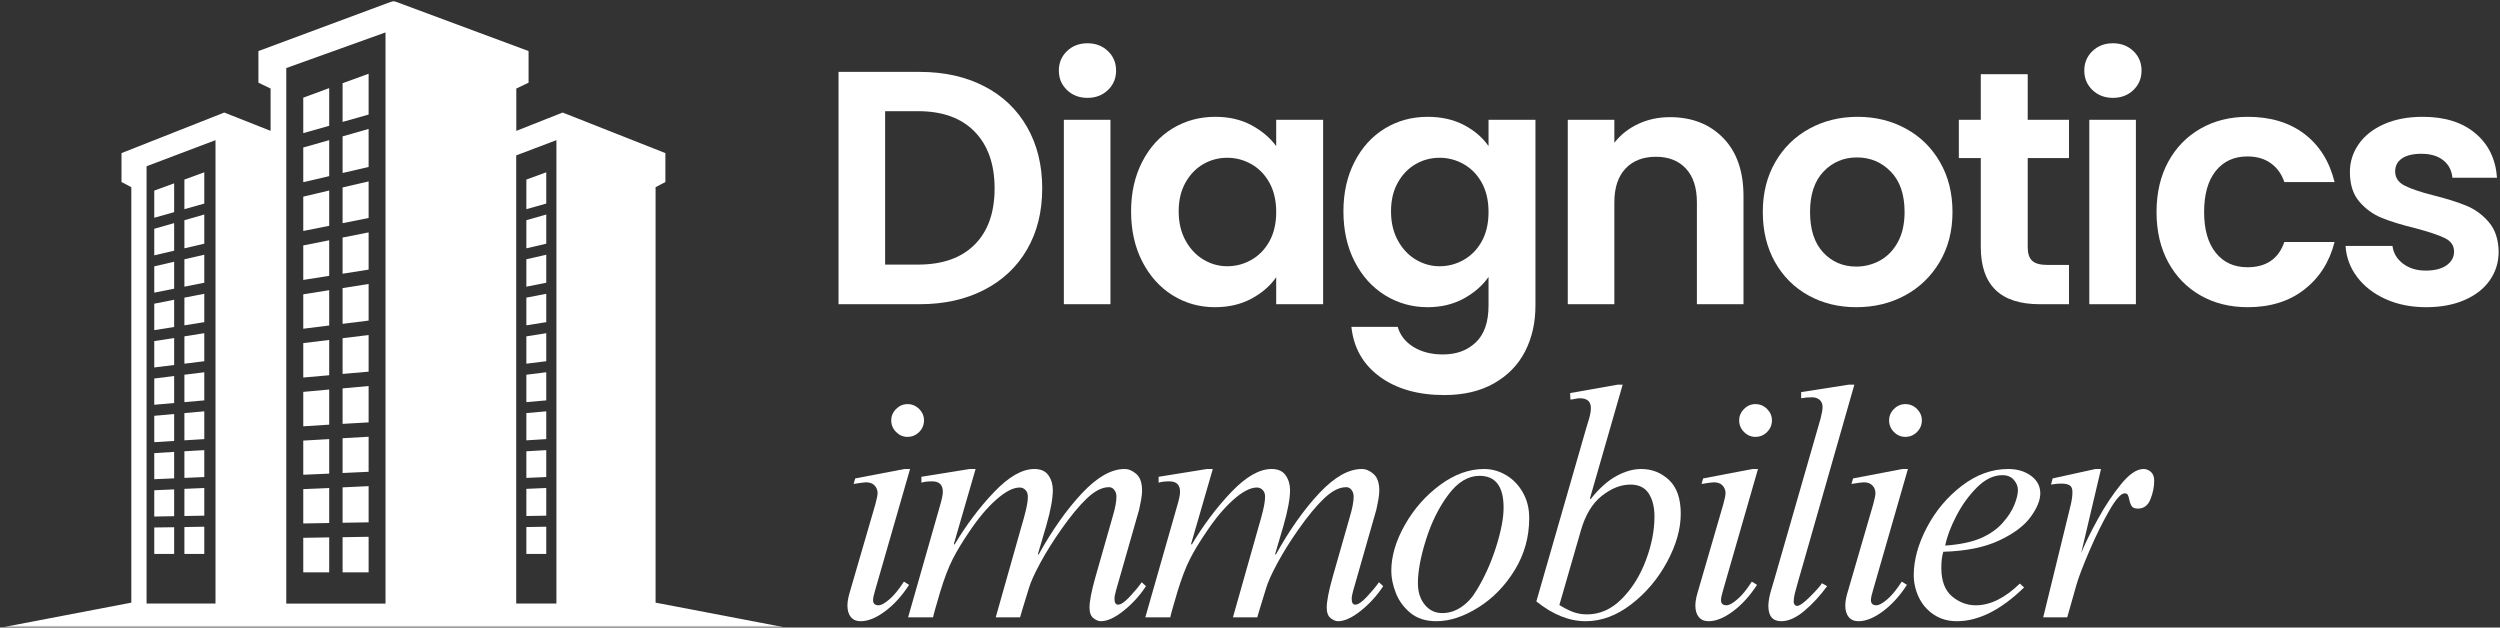
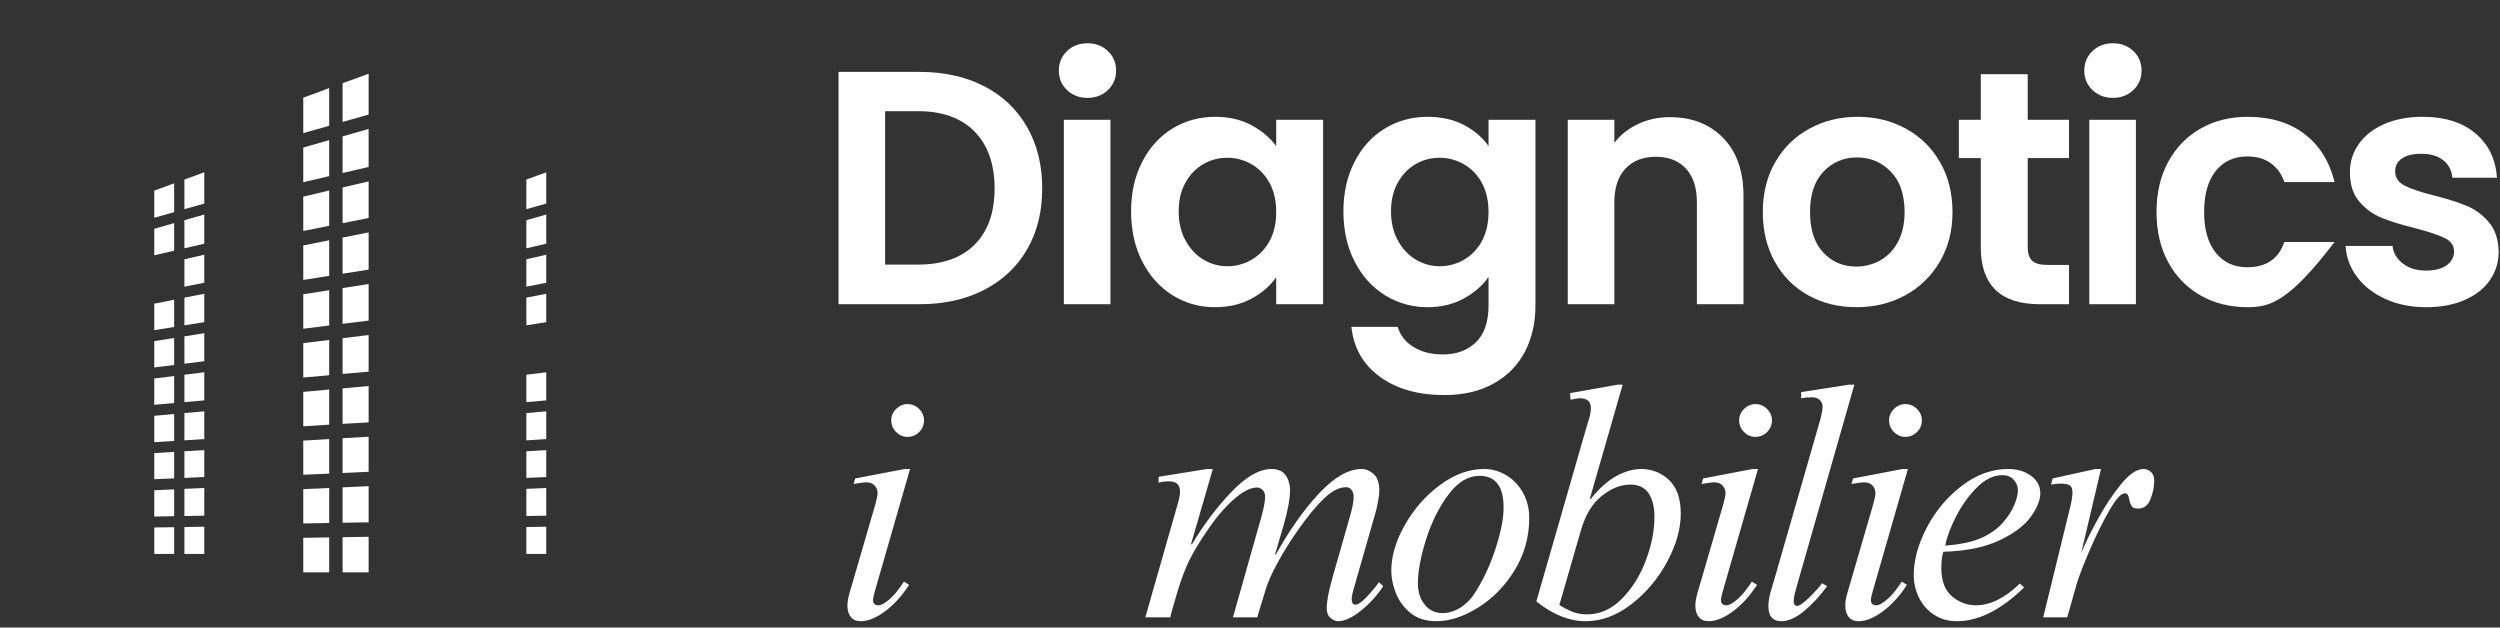
<svg xmlns="http://www.w3.org/2000/svg" width="1725" height="433" viewBox="0 0 1725 433" fill="none">
  <rect x="0" y="0" width="1725" height="433" fill="#333333" stroke="none" />
  <path d="M634.607 49.607C651.451 49.607 666.263 52.899 679.044 59.482C691.836 66.066 701.711 75.451 708.669 87.628C715.638 99.795 719.128 113.915 719.128 129.982C719.128 146.055 715.638 160.102 708.669 172.128C701.711 184.144 691.836 193.441 679.044 200.024C666.263 206.607 651.451 209.899 634.607 209.899H578.586V49.607H634.607ZM633.461 182.566C650.305 182.566 663.32 177.977 672.503 168.795C681.68 159.618 686.273 146.68 686.273 129.982C686.273 113.29 681.68 100.243 672.503 90.837C663.32 81.42 650.305 76.712 633.461 76.712H610.732V182.566H633.461Z" fill="white" />
  <path d="M750.352 67.524C744.685 67.524 739.977 65.727 736.227 62.128C732.477 58.535 730.602 54.055 730.602 48.691C730.602 43.331 732.477 38.852 736.227 35.253C739.977 31.66 744.685 29.857 750.352 29.857C756.018 29.857 760.727 31.66 764.477 35.253C768.227 38.852 770.102 43.331 770.102 48.691C770.102 54.055 768.227 58.535 764.477 62.128C760.727 65.727 756.018 67.524 750.352 67.524ZM766.206 82.67V209.899H734.06V82.67H766.206Z" fill="white" />
  <path d="M780.449 145.837C780.449 132.977 783.012 121.576 788.137 111.628C793.262 101.67 800.225 94.014 809.033 88.649C817.835 83.29 827.678 80.607 838.553 80.607C848.038 80.607 856.335 82.524 863.449 86.357C870.574 90.18 876.283 94.998 880.574 100.816V82.67H912.949V209.899H880.574V191.295C876.434 197.269 870.725 202.206 863.449 206.107C856.184 210.008 847.809 211.962 838.324 211.962C827.6 211.962 817.835 209.212 809.033 203.712C800.225 198.201 793.262 190.43 788.137 180.399C783.012 170.373 780.449 158.852 780.449 145.837ZM880.574 146.295C880.574 138.477 879.038 131.774 875.97 126.191C872.913 120.607 868.783 116.326 863.574 113.337C858.366 110.352 852.772 108.857 846.803 108.857C840.845 108.857 835.335 110.316 830.283 113.232C825.225 116.139 821.126 120.378 817.991 125.962C814.85 131.545 813.283 138.17 813.283 145.837C813.283 153.493 814.85 160.186 817.991 165.92C821.126 171.66 825.262 176.061 830.387 179.128C835.522 182.186 840.996 183.712 846.803 183.712C852.772 183.712 858.366 182.222 863.574 179.232C868.783 176.248 872.913 171.962 875.97 166.378C879.038 160.795 880.574 154.102 880.574 146.295Z" fill="white" />
  <path d="M985.069 80.607C994.553 80.607 1002.89 82.482 1010.09 86.232C1017.28 89.982 1022.95 94.847 1027.09 100.816V82.67H1059.46V210.816C1059.46 222.607 1057.09 233.133 1052.34 242.399C1047.6 251.66 1040.49 259.008 1030.99 264.441C1021.5 269.868 1010.02 272.587 996.548 272.587C978.475 272.587 963.663 268.378 952.111 259.962C940.553 251.545 934.007 240.066 932.465 225.524H964.402C966.079 231.326 969.715 235.951 975.298 239.399C980.882 242.842 987.658 244.566 995.632 244.566C1004.96 244.566 1012.54 241.774 1018.36 236.191C1024.18 230.607 1027.09 222.149 1027.09 210.816V191.066C1022.95 197.04 1017.24 202.019 1009.96 206.003C1002.7 209.972 994.402 211.962 985.069 211.962C974.345 211.962 964.538 209.212 955.652 203.712C946.777 198.201 939.777 190.43 934.652 180.399C929.527 170.373 926.965 158.852 926.965 145.837C926.965 132.977 929.527 121.576 934.652 111.628C939.777 101.67 946.741 94.014 955.548 88.649C964.35 83.29 974.194 80.607 985.069 80.607ZM1027.09 146.295C1027.09 138.477 1025.55 131.774 1022.49 126.191C1019.43 120.607 1015.3 116.326 1010.09 113.337C1004.88 110.352 999.288 108.857 993.319 108.857C987.361 108.857 981.85 110.316 976.798 113.232C971.741 116.139 967.642 120.378 964.507 125.962C961.366 131.545 959.798 138.17 959.798 145.837C959.798 153.493 961.366 160.186 964.507 165.92C967.642 171.66 971.777 176.061 976.902 179.128C982.038 182.186 987.512 183.712 993.319 183.712C999.288 183.712 1004.88 182.222 1010.09 179.232C1015.3 176.248 1019.43 171.962 1022.49 166.378C1025.55 160.795 1027.09 154.102 1027.09 146.295Z" fill="white" />
  <path d="M1152.26 80.838C1167.41 80.838 1179.65 85.624 1188.99 95.192C1198.33 104.765 1203.01 118.124 1203.01 135.275V209.9H1170.86V139.63C1170.86 129.52 1168.33 121.749 1163.28 116.317C1158.22 110.89 1151.33 108.171 1142.61 108.171C1133.72 108.171 1126.72 110.89 1121.59 116.317C1116.47 121.749 1113.9 129.52 1113.9 139.63V209.9H1081.76V82.671H1113.9V98.525C1118.18 93.015 1123.64 88.687 1130.3 85.546C1136.97 82.411 1144.28 80.838 1152.26 80.838Z" fill="white" />
  <path d="M1280.85 211.962C1268.6 211.962 1257.57 209.248 1247.77 203.816C1237.97 198.389 1230.29 190.701 1224.7 180.753C1219.12 170.795 1216.33 159.311 1216.33 146.295C1216.33 133.285 1219.19 121.805 1224.93 111.857C1230.68 101.899 1238.53 94.206 1248.47 88.774C1258.42 83.331 1269.52 80.607 1281.77 80.607C1294.02 80.607 1305.11 83.331 1315.06 88.774C1325.02 94.206 1332.86 101.899 1338.6 111.857C1344.35 121.805 1347.22 133.285 1347.22 146.295C1347.22 159.311 1344.27 170.795 1338.37 180.753C1332.48 190.701 1324.52 198.389 1314.49 203.816C1304.46 209.248 1293.25 211.962 1280.85 211.962ZM1280.85 183.941C1286.67 183.941 1292.14 182.535 1297.27 179.712C1302.4 176.878 1306.5 172.628 1309.56 166.962C1312.63 161.295 1314.16 154.41 1314.16 146.295C1314.16 134.201 1310.98 124.899 1304.62 118.399C1298.27 111.889 1290.5 108.628 1281.31 108.628C1272.13 108.628 1264.43 111.889 1258.22 118.399C1252.03 124.899 1248.93 134.201 1248.93 146.295C1248.93 158.378 1251.95 167.68 1257.99 174.191C1264.05 180.691 1271.67 183.941 1280.85 183.941Z" fill="white" />
  <path d="M1399.12 109.088V170.63C1399.12 174.921 1400.15 178.025 1402.22 179.942C1404.29 181.848 1407.77 182.796 1412.68 182.796H1427.6V209.9H1407.39C1380.29 209.9 1366.74 196.734 1366.74 170.4V109.088H1351.6V82.671H1366.74V51.213H1399.12V82.671H1427.6V109.088H1399.12Z" fill="white" />
  <path d="M1457.91 67.524C1452.25 67.524 1447.54 65.727 1443.79 62.128C1440.04 58.535 1438.16 54.055 1438.16 48.691C1438.16 43.331 1440.04 38.852 1443.79 35.253C1447.54 31.66 1452.25 29.857 1457.91 29.857C1463.58 29.857 1468.29 31.66 1472.04 35.253C1475.79 38.852 1477.66 43.331 1477.66 48.691C1477.66 54.055 1475.79 58.535 1472.04 62.128C1468.29 65.727 1463.58 67.524 1457.91 67.524ZM1473.77 82.67V209.899H1441.62V82.67H1473.77Z" fill="white" />
-   <path d="M1488.01 146.295C1488.01 133.128 1490.68 121.607 1496.03 111.732C1501.39 101.857 1508.81 94.206 1518.3 88.774C1527.8 83.331 1538.67 80.607 1550.92 80.607C1566.68 80.607 1579.74 84.555 1590.07 92.441C1600.41 100.316 1607.35 111.378 1610.86 125.628H1576.2C1574.35 120.118 1571.24 115.79 1566.88 112.649C1562.52 109.514 1557.12 107.941 1550.7 107.941C1541.51 107.941 1534.24 111.274 1528.88 117.941C1523.52 124.597 1520.84 134.045 1520.84 146.295C1520.84 158.378 1523.52 167.753 1528.88 174.42C1534.24 181.076 1541.51 184.399 1550.7 184.399C1563.71 184.399 1572.21 178.587 1576.2 166.962H1610.86C1607.35 180.743 1600.38 191.686 1589.97 199.795C1579.55 207.91 1566.53 211.962 1550.92 211.962C1538.67 211.962 1527.8 209.248 1518.3 203.816C1508.81 198.389 1501.39 190.732 1496.03 180.857C1490.68 170.982 1488.01 159.462 1488.01 146.295Z" fill="white" />
+   <path d="M1488.01 146.295C1488.01 133.128 1490.68 121.607 1496.03 111.732C1501.39 101.857 1508.81 94.206 1518.3 88.774C1527.8 83.331 1538.67 80.607 1550.92 80.607C1566.68 80.607 1579.74 84.555 1590.07 92.441C1600.41 100.316 1607.35 111.378 1610.86 125.628H1576.2C1574.35 120.118 1571.24 115.79 1566.88 112.649C1562.52 109.514 1557.12 107.941 1550.7 107.941C1541.51 107.941 1534.24 111.274 1528.88 117.941C1523.52 124.597 1520.84 134.045 1520.84 146.295C1520.84 158.378 1523.52 167.753 1528.88 174.42C1534.24 181.076 1541.51 184.399 1550.7 184.399C1563.71 184.399 1572.21 178.587 1576.2 166.962H1610.86C1579.55 207.91 1566.53 211.962 1550.92 211.962C1538.67 211.962 1527.8 209.248 1518.3 203.816C1508.81 198.389 1501.39 190.732 1496.03 180.857C1490.68 170.982 1488.01 159.462 1488.01 146.295Z" fill="white" />
  <path d="M1674.01 211.962C1663.61 211.962 1654.27 210.087 1645.99 206.337C1637.73 202.587 1631.18 197.498 1626.37 191.066C1621.54 184.639 1618.91 177.519 1618.45 169.712H1650.82C1651.43 174.618 1653.85 178.68 1658.05 181.899C1662.26 185.107 1667.5 186.712 1673.78 186.712C1679.91 186.712 1684.69 185.493 1688.14 183.045C1691.58 180.587 1693.3 177.441 1693.3 173.607C1693.3 169.482 1691.2 166.389 1686.99 164.316C1682.78 162.248 1676.08 159.993 1666.91 157.545C1657.41 155.243 1649.64 152.868 1643.6 150.42C1637.55 147.977 1632.35 144.227 1627.97 139.17C1623.61 134.118 1621.43 127.305 1621.43 118.732C1621.43 111.691 1623.45 105.264 1627.51 99.441C1631.56 93.623 1637.39 89.034 1644.97 85.67C1652.55 82.295 1661.47 80.607 1671.72 80.607C1686.89 80.607 1698.98 84.399 1708.01 91.982C1717.04 99.555 1722.01 109.769 1722.93 122.628H1692.16C1691.7 117.587 1689.6 113.576 1685.85 110.587C1682.1 107.602 1677.08 106.107 1670.8 106.107C1664.98 106.107 1660.5 107.18 1657.37 109.316C1654.23 111.456 1652.66 114.441 1652.66 118.274C1652.66 122.555 1654.8 125.805 1659.1 128.024C1663.39 130.248 1670.04 132.503 1679.07 134.795C1688.25 137.102 1695.83 139.482 1701.8 141.941C1707.77 144.389 1712.94 148.17 1717.3 153.295C1721.66 158.42 1723.92 165.191 1724.07 173.607C1724.07 180.956 1722.04 187.54 1717.99 193.357C1713.93 199.18 1708.12 203.732 1700.53 207.024C1692.96 210.316 1684.12 211.962 1674.01 211.962Z" fill="white" />
  <path d="M106.441 382.219H120.165V363.781L106.441 363.964V382.219Z" fill="white" />
  <path d="M106.441 356.411L120.165 356.167V337.672L106.441 338.276V356.411Z" fill="white" />
  <path d="M106.441 330.661L120.165 330.057V311.802L106.441 312.651V330.661Z" fill="white" />
  <path d="M106.441 305.093L120.165 304.25V285.692L106.441 286.901V305.093Z" fill="white" />
  <path d="M106.441 279.287L120.165 278.078V259.464L106.441 261.157V279.287Z" fill="white" />
  <path d="M106.441 253.542L120.165 251.849V233.234L106.441 235.349V253.542Z" fill="white" />
  <path d="M106.441 150.244L120.165 146.38V126.494L106.441 131.51V150.244Z" fill="white" />
  <path d="M106.441 176.177L120.165 172.974V153.933L106.441 157.865V176.177Z" fill="white" />
  <path d="M127.234 144.324L140.958 140.459V118.881L127.234 123.896V144.324Z" fill="white" />
-   <path d="M106.441 201.922L120.165 199.203V180.589L106.441 183.792V201.922Z" fill="white" />
  <path d="M106.441 227.791L120.165 225.614V206.817L106.441 209.541V227.791Z" fill="white" />
  <path d="M127.234 224.468L140.958 222.291V202.708L127.234 205.369V224.468Z" fill="white" />
  <path d="M127.234 171.339L140.958 168.136V148.011L127.234 151.938V171.339Z" fill="white" />
  <path d="M127.234 197.812L140.958 195.093V175.755L127.234 178.896V197.812Z" fill="white" />
  <path d="M127.234 250.943L140.958 249.25V229.906L127.234 232.083V250.943Z" fill="white" />
  <path d="M127.234 277.474L140.958 276.265V256.864L127.234 258.557V277.474Z" fill="white" />
  <path d="M127.234 303.828L140.958 302.979V283.823L127.234 285.032V303.828Z" fill="white" />
  <path d="M127.234 329.755L140.958 329.151V310.594L127.234 311.38V329.755Z" fill="white" />
  <path d="M127.234 356.047L140.958 355.807V336.708L127.234 337.312V356.047Z" fill="white" />
  <path d="M127.234 382.219H140.958V363.422L127.234 363.661V382.219Z" fill="white" />
  <path d="M363.191 144.324L376.915 140.459V118.881L363.191 123.896V144.324Z" fill="white" />
  <path d="M363.191 224.468L376.915 222.291V202.708L363.191 205.369V224.468Z" fill="white" />
  <path d="M363.191 171.339L376.915 168.136V148.011L363.191 151.938V171.339Z" fill="white" />
  <path d="M363.191 197.812L376.915 195.093V175.755L363.191 178.896V197.812Z" fill="white" />
-   <path d="M363.191 250.943L376.915 249.25V229.906L363.191 232.083V250.943Z" fill="white" />
  <path d="M363.191 277.474L376.915 276.265V256.864L363.191 258.557V277.474Z" fill="white" />
  <path d="M363.191 303.828L376.915 302.979V283.823L363.191 285.032V303.828Z" fill="white" />
  <path d="M363.191 329.755L376.915 329.151V310.594L363.191 311.38V329.755Z" fill="white" />
  <path d="M363.191 356.047L376.915 355.807V336.708L363.191 337.312V356.047Z" fill="white" />
  <path d="M363.191 382.219H376.915V363.422L363.191 363.661V382.219Z" fill="white" />
  <path d="M209.254 394.911H227.145V370.797L209.254 371.099V394.911Z" fill="white" />
  <path d="M209.254 361.182L227.145 360.88V336.708L209.254 337.489V361.182Z" fill="white" />
  <path d="M209.254 327.578L227.145 326.792V302.979L209.254 304.006V327.578Z" fill="white" />
  <path d="M209.254 294.156L227.145 293.005V268.771L209.254 270.401V294.156Z" fill="white" />
  <path d="M209.254 260.49L227.145 258.917V234.562L209.254 236.74V260.49Z" fill="white" />
  <path d="M209.254 226.823L227.145 224.589V200.229L209.254 203.073V226.823Z" fill="white" />
  <path d="M209.254 91.859L227.145 86.787V60.797L209.254 67.385V91.859Z" fill="white" />
  <path d="M209.254 125.708L227.145 121.536V96.697L209.254 101.775V125.708Z" fill="white" />
  <path d="M236.391 84.124L254.344 79.046V50.885L236.391 57.411V84.124Z" fill="white" />
  <path d="M209.254 159.375L227.145 155.808V131.448L209.254 135.683V159.375Z" fill="white" />
  <path d="M209.254 193.161L227.145 190.318V165.781L209.254 169.349V193.161Z" fill="white" />
  <path d="M236.391 188.87L254.344 186.026V160.339L236.391 163.907V188.87Z" fill="white" />
  <path d="M236.391 119.365L254.344 115.193V88.959L236.391 94.1V119.365Z" fill="white" />
  <path d="M236.391 153.994L254.344 150.426V125.166L236.391 129.333V153.994Z" fill="white" />
  <path d="M236.391 223.442L254.344 221.203V195.942L236.391 198.781V223.442Z" fill="white" />
  <path d="M236.391 258.01L254.344 256.442V231.177L236.391 233.354V258.01Z" fill="white" />
  <path d="M236.391 292.464L254.344 291.438V266.354L236.391 267.985V292.464Z" fill="white" />
  <path d="M236.391 326.369L254.344 325.526V301.349L236.391 302.375V326.369Z" fill="white" />
  <path d="M236.391 360.703L254.344 360.401V335.438L236.391 336.281V360.703Z" fill="white" />
  <path d="M236.391 394.912H254.344V370.37L236.391 370.672V394.912Z" fill="white" />
  <mask id="mask0_726_138" style="mask-type:luminance" maskUnits="userSpaceOnUse" x="0" y="0" width="542" height="433">
    <path d="M0.809 0.6H541.809V432.6H0.809V0.6Z" fill="white" />
  </mask>
  <g mask="url(#mask0_726_138)">
-     <path d="M0.855 432.99H542.1L452.345 415.824V129.157L459.116 125.589V105.641L388.22 77.657L356.246 90.292V61.1L364.71 57.047V35.23L271.507 0.6L178.309 35.23V57.047L186.71 61.1V90.292L154.736 77.657L83.84 105.641V125.589L90.611 129.157V415.824L0.855 432.99ZM356.184 107.214L383.928 96.699V416.428H356.184V107.214ZM197.527 46.954L266.007 22.355V416.49H197.527V46.954ZM101.126 114.709L148.694 96.699V416.428H101.126V114.709Z" fill="white" />
-   </g>
+     </g>
  <path d="M626.147 278.84C629.283 278.84 631.97 279.96 634.21 282.194C636.444 284.434 637.564 287.043 637.564 290.027C637.564 293.168 636.444 295.855 634.21 298.09C631.97 300.329 629.283 301.444 626.147 301.444C623.158 301.444 620.548 300.329 618.314 298.09C616.074 295.855 614.96 293.168 614.96 290.027C614.96 287.043 616.074 284.434 618.314 282.194C620.548 279.96 623.158 278.84 626.147 278.84ZM604.21 406.007C603.012 409.897 602.418 412.585 602.418 414.069C602.418 416.46 603.678 417.652 606.21 417.652C608.001 417.652 610.501 416.277 613.71 413.527C616.928 410.767 620.257 406.694 623.689 401.319L627.272 403.548C622.34 411.163 616.814 417.246 610.689 421.798C604.574 426.35 598.98 428.632 593.897 428.632C590.908 428.632 588.632 427.663 587.064 425.736C585.507 423.793 584.73 421.173 584.73 417.882C584.73 415.496 585.173 412.73 586.064 409.59L603.98 348.027C605.022 344.293 605.543 341.684 605.543 340.194C605.543 338.251 604.866 336.538 603.522 335.048C602.189 333.548 600.173 332.798 597.48 332.798C596.439 332.798 593.605 333.173 588.98 333.923L590.105 330.111L624.126 323.611H627.939L604.21 406.007Z" fill="white" />
-   <path d="M658.618 375.777C666.827 362.058 675.962 349.933 686.035 339.402C696.118 328.876 705.337 323.61 713.702 323.61C718.171 323.61 721.415 325.069 723.431 327.985C725.441 330.892 726.452 334.287 726.452 338.173C726.452 343.996 724.957 352.126 721.973 362.569L716.16 382.277L716.598 382.735C726.15 365.569 736.15 351.423 746.598 340.298C757.056 329.173 766.837 323.61 775.952 323.61C778.785 323.61 781.504 324.772 784.118 327.09C786.728 329.397 788.035 333.235 788.035 338.61C788.035 340.267 787.811 342.36 787.368 344.902C786.921 347.433 786.473 349.668 786.014 351.61L771.681 401.756C771.389 402.662 770.868 404.459 770.118 407.152C769.368 409.834 768.993 411.84 768.993 413.173C768.993 415.871 769.816 417.215 771.473 417.215C773.4 417.215 776.046 415.423 779.41 411.84C782.77 408.256 785.566 404.897 787.806 401.756L790.723 404.444C786.54 410.86 781.421 416.501 775.368 421.36C769.327 426.204 764.066 428.631 759.598 428.631C757.957 428.631 756.243 427.923 754.452 426.506C752.66 425.09 751.764 422.668 751.764 419.235C751.764 414.902 753.103 407.959 755.785 398.402L767.66 356.756C769.452 350.787 770.348 346.084 770.348 342.652C770.348 340.86 769.858 339.334 768.889 338.069C767.915 336.793 766.686 336.152 765.202 336.152C760.421 336.152 755.306 338.767 749.848 343.985C744.4 349.209 738.546 356.298 732.285 365.256C726.603 373.329 721.749 381.09 717.723 388.548C713.691 396.006 711.082 401.829 709.889 406.006C706.15 418.105 704.139 424.751 703.848 425.944H687.056L705.181 361.902C705.931 359.517 706.79 356.34 707.764 352.381C708.733 348.423 709.223 345.183 709.223 342.652C709.223 340.709 708.66 339.183 707.535 338.069C706.421 336.944 705.118 336.381 703.618 336.381C699.145 336.381 693.77 339.147 687.493 344.673C681.228 350.188 674.957 357.647 668.681 367.048C663.9 374.063 660.098 380.376 657.264 385.985C654.431 391.584 651.598 399.006 648.764 408.256C645.624 418.855 643.978 424.751 643.827 425.944H626.598L648.535 349.131C649.879 344.662 650.556 341.381 650.556 339.298C650.556 334.522 648.087 332.131 643.16 332.131C640.171 332.131 637.707 332.433 635.764 333.027V328.985L669.139 323.61H673.16L658.16 375.34L658.618 375.777Z" fill="white" />
  <path d="M822.298 375.777C830.507 362.058 839.642 349.933 849.715 339.402C859.798 328.876 869.017 323.61 877.382 323.61C881.85 323.61 885.095 325.069 887.111 327.985C889.121 330.892 890.132 334.287 890.132 338.173C890.132 343.996 888.637 352.126 885.652 362.569L879.84 382.277L880.277 382.735C889.829 365.569 899.829 351.423 910.277 340.298C920.736 329.173 930.517 323.61 939.632 323.61C942.465 323.61 945.184 324.772 947.798 327.09C950.408 329.397 951.715 333.235 951.715 338.61C951.715 340.267 951.491 342.36 951.048 344.902C950.6 347.433 950.152 349.668 949.694 351.61L935.361 401.756C935.069 402.662 934.548 404.459 933.798 407.152C933.048 409.834 932.673 411.84 932.673 413.173C932.673 415.871 933.496 417.215 935.152 417.215C937.079 417.215 939.725 415.423 943.09 411.84C946.449 408.256 949.246 404.897 951.486 401.756L954.402 404.444C950.22 410.86 945.1 416.501 939.048 421.36C933.007 426.204 927.746 428.631 923.277 428.631C921.637 428.631 919.923 427.923 918.132 426.506C916.34 425.09 915.444 422.668 915.444 419.235C915.444 414.902 916.783 407.959 919.465 398.402L931.34 356.756C933.132 350.787 934.027 346.084 934.027 342.652C934.027 340.86 933.538 339.334 932.569 338.069C931.595 336.793 930.366 336.152 928.882 336.152C924.1 336.152 918.986 338.767 913.527 343.985C908.079 349.209 902.225 356.298 895.965 365.256C890.283 373.329 885.428 381.09 881.402 388.548C877.371 396.006 874.762 401.829 873.569 406.006C869.829 418.105 867.819 424.751 867.527 425.944H850.736L868.861 361.902C869.611 359.517 870.47 356.34 871.444 352.381C872.413 348.423 872.902 345.183 872.902 342.652C872.902 340.709 872.34 339.183 871.215 338.069C870.1 336.944 868.798 336.381 867.298 336.381C862.824 336.381 857.449 339.147 851.173 344.673C844.908 350.188 838.637 357.647 832.361 367.048C827.579 374.063 823.777 380.376 820.944 385.985C818.111 391.584 815.277 399.006 812.444 408.256C809.303 418.855 807.658 424.751 807.507 425.944H790.277L812.215 349.131C813.559 344.662 814.236 341.381 814.236 339.298C814.236 334.522 811.767 332.131 806.84 332.131C803.85 332.131 801.387 332.433 799.444 333.027V328.985L832.819 323.61H836.84L821.84 375.34L822.298 375.777Z" fill="white" />
  <path d="M1024.04 323.61C1029.41 323.61 1034.49 325.037 1039.27 327.881C1044.04 330.715 1047.88 334.709 1050.79 339.86C1053.7 345.001 1055.16 350.855 1055.16 357.423C1055.16 370.563 1051.8 382.584 1045.08 393.485C1038.37 404.376 1029.98 412.959 1019.89 419.235C1009.82 425.501 1000.23 428.631 991.121 428.631C983.798 428.631 977.829 426.725 973.204 422.923C968.579 419.121 965.215 414.527 963.121 409.152C961.038 403.777 959.996 398.704 959.996 393.923C959.996 383.772 963.126 373.173 969.392 362.131C975.668 351.079 983.767 341.897 993.684 334.59C1003.61 327.272 1013.73 323.61 1024.04 323.61ZM978.35 402.423C978.35 408.397 979.918 413.329 983.059 417.215C986.194 421.09 990.225 423.027 995.142 423.027C999.777 423.027 1004.15 421.652 1008.25 418.902C1012.36 416.142 1015.83 412.371 1018.66 407.59C1024.19 398.631 1028.7 388.668 1032.2 377.694C1035.71 366.725 1037.48 357.579 1037.48 350.256C1037.48 335.631 1031.94 328.319 1020.89 328.319C1012.99 328.319 1005.79 332.688 999.288 341.423C992.798 350.147 987.689 360.444 983.954 372.319C980.215 384.183 978.35 394.215 978.35 402.423Z" fill="white" />
  <path d="M1119.64 265.402L1097.04 343.986L1097.47 344.444C1103.29 337.126 1109.19 331.829 1115.16 328.548C1121.13 325.257 1126.88 323.611 1132.41 323.611C1139.87 323.611 1146.29 326.152 1151.66 331.236C1157.04 336.309 1159.72 344.064 1159.72 354.507C1159.72 364.965 1156.58 376.017 1150.31 387.652C1144.04 399.293 1135.83 409.038 1125.68 416.882C1115.54 424.715 1105.02 428.632 1094.12 428.632C1082.77 428.632 1071.42 424.079 1060.08 414.965L1094.56 295.173C1095.02 293.829 1095.65 291.736 1096.47 288.902C1097.29 286.069 1097.7 283.611 1097.7 281.527C1097.7 277.043 1095.16 274.798 1090.08 274.798C1089.04 274.798 1087.88 274.954 1086.6 275.257C1085.33 275.548 1084.33 275.694 1083.6 275.694L1083.37 271.215L1116.29 265.402H1119.64ZM1095.02 423.923C1103.97 423.923 1111.99 420.34 1119.08 413.173C1126.17 406.007 1131.69 397.168 1135.64 386.652C1139.6 376.126 1141.58 366.085 1141.58 356.527C1141.58 349.809 1140.23 344.434 1137.56 340.402C1134.88 336.376 1130.69 334.361 1125.02 334.361C1118.44 334.361 1111.88 336.939 1105.31 342.09C1098.73 347.246 1093.89 355.267 1090.77 366.152L1075.97 417.444C1079.27 419.527 1082.4 421.132 1085.39 422.257C1088.38 423.371 1091.58 423.923 1095.02 423.923Z" fill="white" />
  <path d="M1211.22 278.84C1214.36 278.84 1217.04 279.96 1219.28 282.194C1221.52 284.434 1222.64 287.043 1222.64 290.027C1222.64 293.168 1221.52 295.855 1219.28 298.09C1217.04 300.329 1214.36 301.444 1211.22 301.444C1208.23 301.444 1205.62 300.329 1203.39 298.09C1201.15 295.855 1200.03 293.168 1200.03 290.027C1200.03 287.043 1201.15 284.434 1203.39 282.194C1205.62 279.96 1208.23 278.84 1211.22 278.84ZM1189.28 406.007C1188.09 409.897 1187.49 412.585 1187.49 414.069C1187.49 416.46 1188.75 417.652 1191.28 417.652C1193.08 417.652 1195.58 416.277 1198.78 413.527C1202 410.767 1205.33 406.694 1208.76 401.319L1212.35 403.548C1207.41 411.163 1201.89 417.246 1195.76 421.798C1189.65 426.35 1184.05 428.632 1178.97 428.632C1175.98 428.632 1173.71 427.663 1172.14 425.736C1170.58 423.793 1169.8 421.173 1169.8 417.882C1169.8 415.496 1170.25 412.73 1171.14 409.59L1189.05 348.027C1190.1 344.293 1190.62 341.684 1190.62 340.194C1190.62 338.251 1189.94 336.538 1188.6 335.048C1187.26 333.548 1185.25 332.798 1182.55 332.798C1181.51 332.798 1178.68 333.173 1174.05 333.923L1175.18 330.111L1209.2 323.611H1213.01L1189.28 406.007Z" fill="white" />
  <path d="M1240.78 400.861C1239.73 404.444 1238.95 407.319 1238.42 409.486C1237.91 411.652 1237.65 413.48 1237.65 414.965C1237.65 416.022 1237.91 416.814 1238.42 417.34C1238.95 417.855 1239.43 418.111 1239.88 418.111C1241.67 418.111 1244.72 415.944 1249.05 411.611C1253.38 407.277 1256.07 404.215 1257.13 402.423L1260.71 404.444C1255.93 411.017 1250.7 416.689 1245.03 421.465C1239.36 426.241 1234.06 428.632 1229.13 428.632C1223.16 428.632 1220.17 425.126 1220.17 418.111C1220.17 415.277 1220.77 411.772 1221.96 407.59C1223.16 403.413 1223.97 400.647 1224.42 399.298L1256.23 288.673C1257.12 285.246 1257.57 282.564 1257.57 280.632C1257.57 278.689 1256.89 277.121 1255.55 275.923C1254.21 274.73 1252.49 274.132 1250.4 274.132C1247.57 274.132 1245.03 274.355 1242.8 274.798V270.548L1275.71 265.402H1279.51L1243.69 390.798C1242.19 396.163 1241.22 399.517 1240.78 400.861Z" fill="white" />
  <path d="M1314.67 278.84C1317.8 278.84 1320.49 279.96 1322.73 282.194C1324.96 284.434 1326.08 287.043 1326.08 290.027C1326.08 293.168 1324.96 295.855 1322.73 298.09C1320.49 300.329 1317.8 301.444 1314.67 301.444C1311.68 301.444 1309.07 300.329 1306.83 298.09C1304.59 295.855 1303.48 293.168 1303.48 290.027C1303.48 287.043 1304.59 284.434 1306.83 282.194C1309.07 279.96 1311.68 278.84 1314.67 278.84ZM1292.73 406.007C1291.53 409.897 1290.94 412.585 1290.94 414.069C1290.94 416.46 1292.2 417.652 1294.73 417.652C1296.52 417.652 1299.02 416.277 1302.23 413.527C1305.45 410.767 1308.78 406.694 1312.21 401.319L1315.79 403.548C1310.86 411.163 1305.33 417.246 1299.21 421.798C1293.09 426.35 1287.5 428.632 1282.42 428.632C1279.43 428.632 1277.15 427.663 1275.58 425.736C1274.03 423.793 1273.25 421.173 1273.25 417.882C1273.25 415.496 1273.69 412.73 1274.58 409.59L1292.5 348.027C1293.54 344.293 1294.06 341.684 1294.06 340.194C1294.06 338.251 1293.39 336.538 1292.04 335.048C1290.71 333.548 1288.69 332.798 1286 332.798C1284.96 332.798 1282.13 333.173 1277.5 333.923L1278.63 330.111L1312.65 323.611H1316.46L1292.73 406.007Z" fill="white" />
  <path d="M1385.64 323.61C1391.91 323.61 1397.18 325.183 1401.43 328.319C1405.68 331.459 1407.8 335.485 1407.8 340.402C1407.8 345.183 1405.57 350.631 1401.1 356.756C1396.62 362.881 1389.35 368.298 1379.26 373.006C1369.19 377.704 1356.39 380.272 1340.87 380.715C1339.96 383.704 1339.51 387.36 1339.51 391.694C1339.51 400.793 1341.98 407.397 1346.91 411.506C1351.84 415.605 1357.29 417.652 1363.26 417.652C1373.26 417.652 1383.41 412.652 1393.7 402.652L1396.62 405.34C1380.64 420.871 1365.19 428.631 1350.26 428.631C1344.15 428.631 1338.82 427.1 1334.26 424.048C1329.71 420.98 1326.27 416.985 1323.95 412.069C1321.64 407.142 1320.49 402.063 1320.49 396.84C1320.49 386.381 1323.51 375.412 1329.55 363.923C1335.6 352.423 1343.65 342.834 1353.72 335.152C1363.8 327.459 1374.44 323.61 1385.64 323.61ZM1342.2 376.465C1352.35 375.715 1360.57 373.996 1366.85 371.298C1372.96 368.621 1377.91 365.152 1381.72 360.902C1385.52 356.642 1388.25 352.459 1389.89 348.36C1391.54 344.251 1392.37 340.855 1392.37 338.173C1392.37 335.631 1391.43 333.277 1389.55 331.11C1387.69 328.944 1385.04 327.86 1381.62 327.86C1375.64 327.86 1369.86 330.626 1364.26 336.152C1358.66 341.683 1353.89 348.251 1349.93 355.86C1345.97 363.475 1343.39 370.34 1342.2 376.465Z" fill="white" />
  <path d="M1449.69 323.61L1436.02 381.61C1438.7 375.043 1442.55 367.209 1447.55 358.11C1452.56 349.001 1457.9 340.975 1463.57 334.027C1469.23 327.084 1474.38 323.61 1479.02 323.61C1480.95 323.61 1482.66 324.287 1484.15 325.631C1485.65 326.98 1486.4 328.996 1486.4 331.673C1486.4 335.855 1485.54 340.11 1483.82 344.444C1482.11 348.767 1479.24 350.923 1475.21 350.923C1473.11 350.923 1471.69 350.402 1470.94 349.36C1470.2 348.319 1469.61 346.751 1469.17 344.652C1468.86 343.168 1468.52 342.09 1468.15 341.423C1467.77 340.746 1467.07 340.402 1466.02 340.402C1463.48 340.402 1459.9 344.438 1455.27 352.506C1450.65 360.563 1446.09 369.819 1441.61 380.277C1437.13 390.725 1434.15 398.558 1432.67 403.777L1426.4 425.944H1409.82L1427.52 353.61C1427.66 353.168 1428.11 351.34 1428.86 348.131C1429.61 344.923 1429.98 342.048 1429.98 339.506C1429.98 337.121 1429.31 335.558 1427.96 334.819C1426.61 334.069 1424.82 333.694 1422.59 333.694C1420.95 333.694 1419.49 333.772 1418.21 333.923C1416.95 334.063 1415.94 334.209 1415.19 334.36L1416.32 330.11L1445.88 323.61H1449.69Z" fill="white" />
</svg>